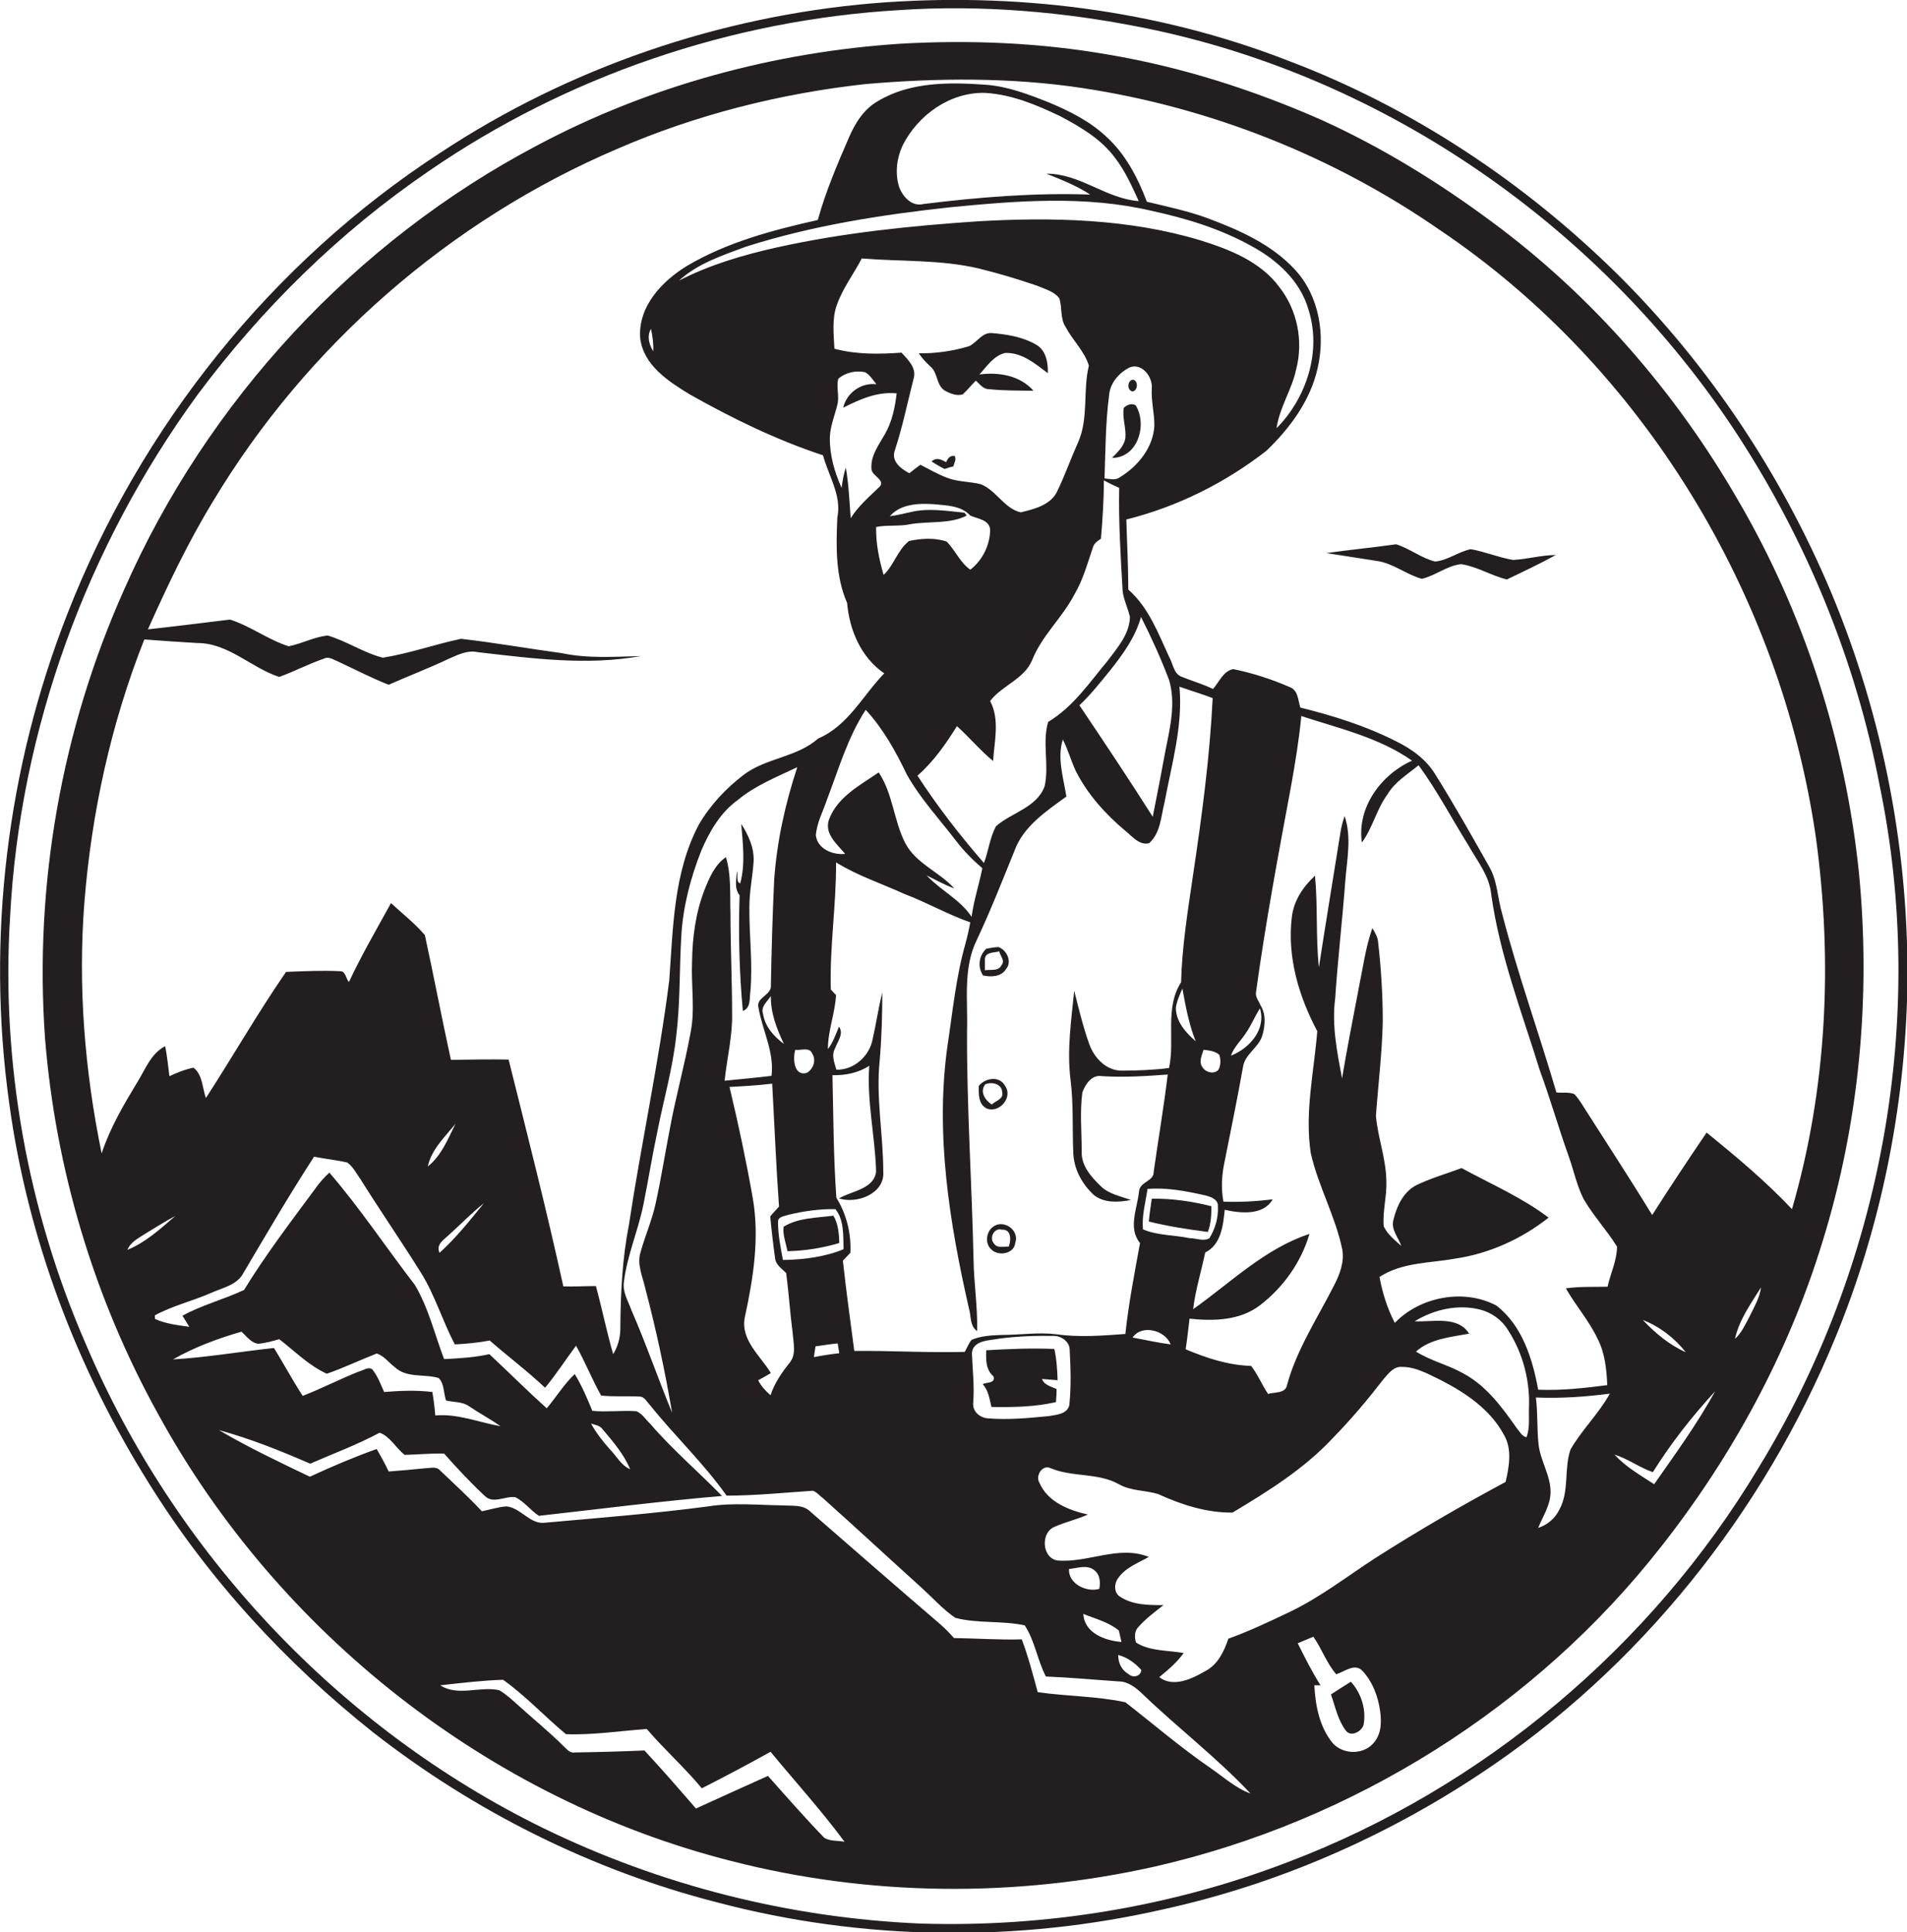
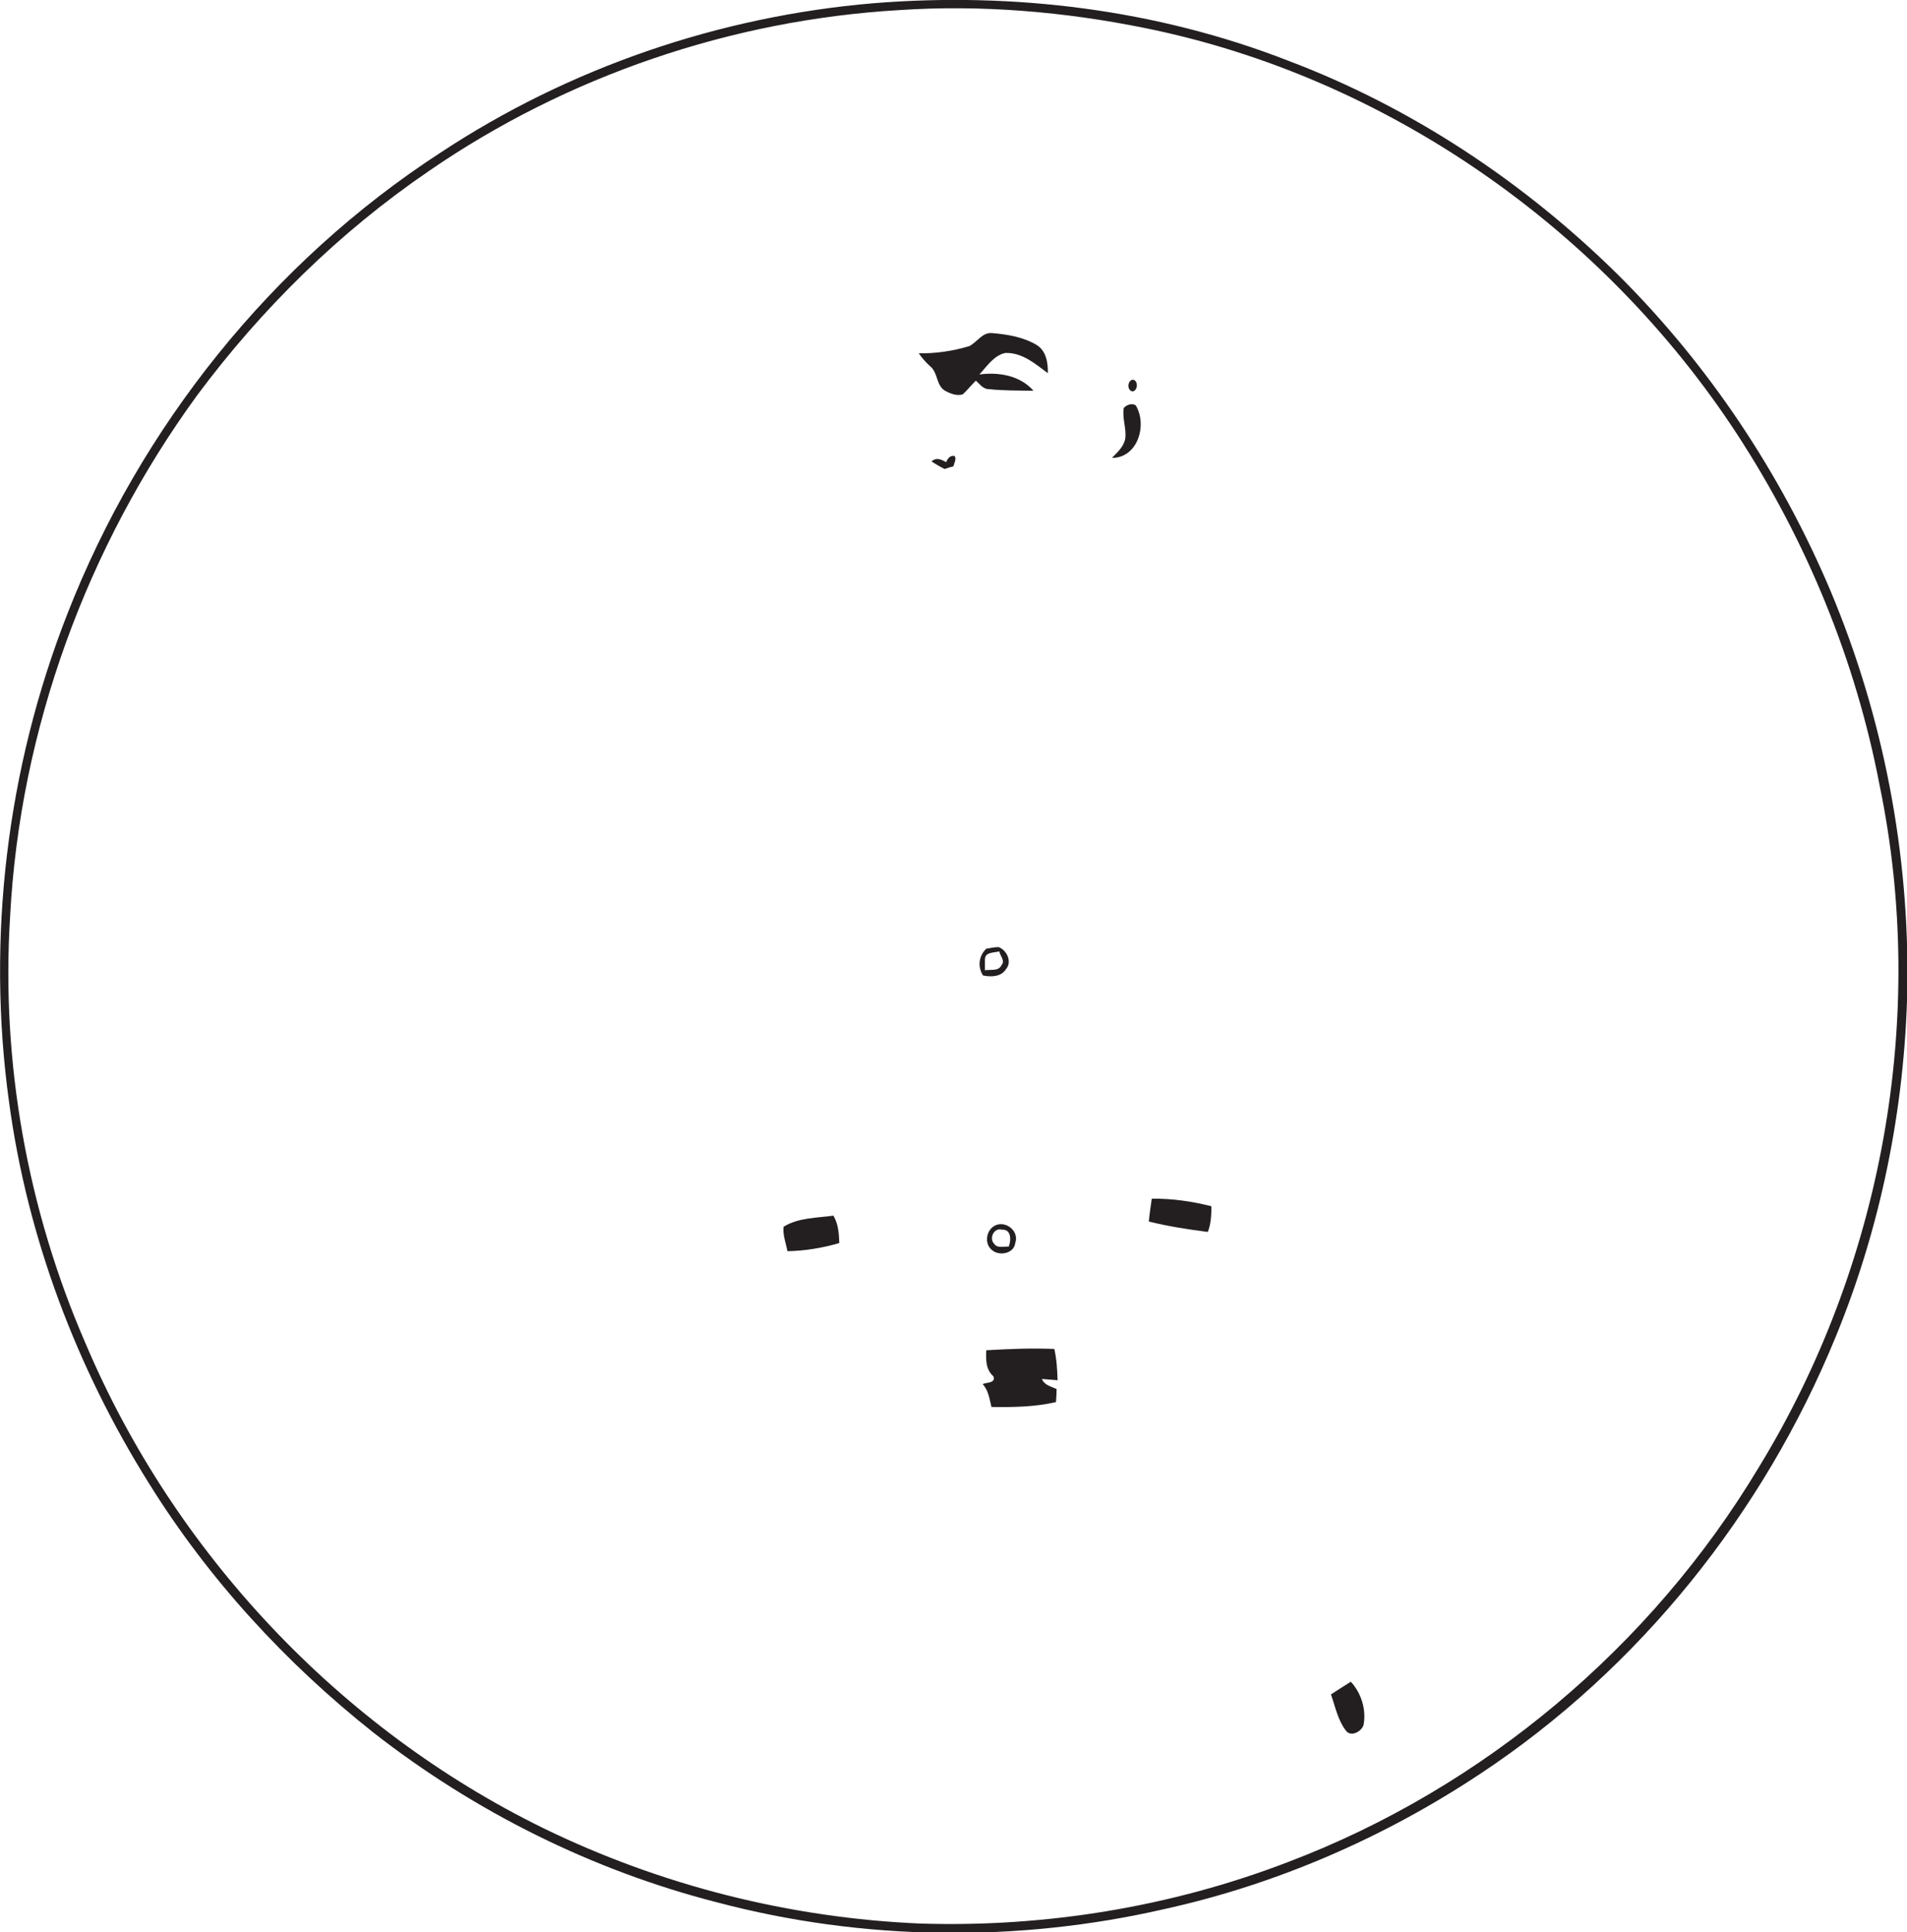
<svg xmlns="http://www.w3.org/2000/svg" version="1.1" id="Layer_1" x="0px" y="0px" viewBox="0 0 585.3 592.9" enable-background="new 0 0 585.3 592.9" xml:space="preserve">
  <g>
    <path fill="#231F20" d="M562,181.7c-15.3-36.3-37.5-69.7-65.5-97.5c-28.8-28.4-63.3-51.3-101.2-65.6C355,2.9,311.1-2.5,268,1   C220.8,5,174.6,20.8,135.1,46.9c-51.7,33.6-92,84-114.4,141.4c-18.6,47.4-24.9,99.6-17.9,150c5.6,41.4,20.7,81.4,42.9,116.8   c18.2,29.3,41.9,55.1,68.9,76.5c31.1,24.3,67.2,42.3,105.5,52.1c44.6,11.8,92.1,12.4,137.1,2.1c34.6-7.6,67.7-22,97.2-41.6   c48.8-32.3,86.9-80,109-134c13.9-33.8,21.2-70.2,22-106.6C586.1,261.7,578,220,562,181.7z M539.7,450.4   c-32.9,54.8-84.5,98.2-144.3,120.9c-35.9,13.8-74.5,20.1-112.9,18.9c-40.1-1.7-79.7-11.7-115.8-29.3   c-62.5-30.6-113.2-84.5-140.4-148.6c-17.9-41.1-26-86.4-23.2-131.1c3-57.4,23.6-113.5,57.4-159.9c19.8-26.6,43.7-50.1,71.1-68.8   c42.4-29.2,93-46.4,144.4-49.4c25.2-1.7,50.7,0.5,75.4,5.5c74.1,15,140.6,61.6,181.8,124.7c21.3,32.7,36.4,69.4,43.7,107.7   C591.7,312.3,577.6,388.6,539.7,450.4z" />
-     <path fill="#231F20" d="M533.4,153.4c-19.1-33.1-44.8-62.7-75.6-85.4c-16.3-12.1-33.7-22.8-52.2-31.2c-20.9-9.2-42.7-16.2-65.2-20   c-21-3.7-42.5-4.6-63.8-3.4c-38.8,2.5-77.3,12.9-111.7,31.2C108.9,74.1,63.6,123,38.1,180.9c-19.2,42.9-27.6,90.5-24.3,137.4   C17,358.7,28.9,398.5,48.6,434C85.3,501,150.2,552.2,224.4,571c42.4,10.9,87.4,11.3,130.1,1.7c60.9-13.9,116.8-48.9,155.3-98.1   c21.9-27.8,39.1-59.5,49.5-93.4c11.4-36.7,15-75.7,11.2-113.9C566.3,227.3,553.7,188.1,533.4,153.4z M253,563.9   c-6-6.2-11.6-12.6-17.3-19c-7.3,3.3-14.7,6.6-22.1,10c-5.2-6-10.4-12-15.8-17.8c-7.1,0.3-14.2,0.5-21.3,0.6c-1.6,0.3-2.5-1-3.5-1.9   c-4.5-4.5-9.5-8.5-14.2-12.8c-1.8-1.6-3.5-3.2-5.6-4.4c-5.9-1.3-12.7,2-18.1-1.5c6.4-0.7,12.9-1.5,19.3-1.7   c6.9,4.9,12.8,11.3,19.3,16.7c8.3,0.3,16.6-1,24.8-1.6c5.4,6.3,11.6,11.8,16.9,18.2c7.1-3.6,14.1-7.3,21.1-11.2   c7.6,9.2,15.6,18,22.7,27.6C257.2,564.7,254.8,565,253,563.9z M371.4,542.4c-9-6.2-17.4-13.4-26-20.1c-8.8-1.9-17.9-1.8-26.9-3.1   c-1.5-5.5-2.9-10.9-4.9-16.2c-6.9,0.2-13.9-0.3-20.8-0.4c-1.4-1.6-2.8-3-4.4-4.4c-13.3-11.4-26.5-22.9-39.7-34.4   c-2.2-2.2-5.5-1.7-8.3-1.9c-7.7-0.1-15.4-0.9-23,0.3c-16.6,2.2-33.3,3.5-50,5c-4.7,0.7-7.5-4.6-12-5c-2.5,0.2-5,1-7.5,1.5   c-4.1-4.4-8.5-8.4-12.8-12.5c-1.2-1.4-3.1-0.7-4.6-0.7c-3.7,0.4-7.5,0.7-11.2,1c-1.1-2.3-2.4-4.7-3.7-6.9c-7,2.5-13.8,5.4-20.5,8.5   c-9.4-4.5-18.9-9-27.9-14.3c9.6,2.6,18.8,6.3,28,10.3c7.1-3.1,14.4-5.8,21.3-9.5c3.2,1.1,5,4.7,7.7,6.8c4-0.1,8-0.5,12.1-0.4   c4,4.5,8.1,8.9,12.5,13c2.6,2.6,6.3-0.1,9.4,0.4c2.8,1.4,4.6,4,7.2,5.7c18.7-2.1,37.4-4.5,56.2-6.1c-7.2-7.4-15.2-14.2-22-22.1   c-1.4-1.3-2.5-3.2-4.3-3.9c-4.5-0.3-9,0.3-13.5-0.1c-1.6-3.9-3.2-7.7-5.4-11.3c-3.3,3.1-5.7,7.1-8.6,10.5   c-6-5.4-11.7-11.1-17.6-16.6c-4.6,1-9.2,1.3-13.9,1.5c-2.9-7.6-4.8-15.8-9-22.8c-8.8-11.4-16.8-23.5-26.2-34.4   c-1.8,1.6-3.3,3.4-4.7,5.4c-7.4,10-15,20-21.5,30.6c-6.2,2.9-12.9,4.6-18.9,7.9c0.7,1.1,1.4,2.3,2.1,3.4c-3.5-0.5-7.2-0.9-10.5-2.4   c0-0.3-0.1-0.8-0.1-1.1c5.5-3,11.6-4.4,17.3-6.9c3.5-1.6,8-2.4,9.9-6.1c7.1-12,14.1-24,21.7-35.7c3.4,0.7,6.8,1,10.2,1.8   c1.8,1.3,2.8,3.4,4.1,5.2c6,9.6,12.5,19,18.5,28.6c4.3,6.9,6.6,14.8,10.4,22c3.6-0.2,7.1-0.5,10.7-1.2c5.6,4.9,11.6,9.4,17,14.5   c3.4-4.1,6.3-8.6,9.5-12.9c2.8,5,4.9,10.3,7.7,15.3c3.9,0.4,7.9,0.1,11.8,0.3c1.5,0,2.2,1.6,3.1,2.5c7.6,9.5,16.6,18,23.6,27.9   c8.8,0,17.6-0.9,26.5-1.5c1.2,0.4,2.1,1.6,3.1,2.3c10.2,9.1,20.2,18.4,30.4,27.6c3.4,3.1,6.4,6.5,10.2,9.1   c6.9,1.8,14.3,0.8,21.3,2.3c3.1,4.7,3.9,10.7,6.5,15.7c7.5,0.3,14.9,1,22.3,1.5c2.9,0,5.3,1.9,7.3,3.8   c10.8,10.4,22.9,19.6,33.2,30.6C379.3,548.7,375.5,545.2,371.4,542.4z M53.1,417.1c6.5-3.7,13.7-6.4,21-8.5c1.6,1.4,3,3.5,5.2,3.7   c2.2-0.2,4.3-0.8,6.4-1.4c4.8,3.7,9.1,8.1,14.6,10.6c5.2-1.8,10.2-4.2,15.3-6.2c2.3,0.7,3.7,2.8,5.6,4.2c3.6,3.4,9,2,13.4,3.3   c1.8,1.7,1.5,4.6,2.3,6.9c2.4,0.6,5,0.3,7.1,1.8c3.1,2.1,6.5,3.9,9.6,6.1c-6.7-1.2-13.1-3.9-20-3.3c-0.2-2.4-0.5-4.8-0.9-7.2   c-4.9-0.6-9.9-0.4-14.8,0c-1.1-2.4-2-5-3.7-7c-1.3-0.8-2.7,0.4-4,0.7c-5.8,2.3-11.4,5.2-17.3,7.5c-3.1-4.8-5.8-9.8-8.8-14.7   C73.8,414.7,63.5,416.5,53.1,417.1z M181.4,436.8c1.3,0.4,2.8,0.6,3.6,1.8c3.2,3.8,6.5,7.6,8.4,12.2c-2.8-1.2-4.2-4.1-6.3-6.2   C185,442.2,183,439.7,181.4,436.8z M39.1,383.5c0.9-2.3,3.1-3.4,4.9-4.6c3.3-2,6.4-4,9.8-5.8C49.3,377,44.7,381.2,39.1,383.5z    M131.3,357.9c1.1-5.2,5.3-9.1,8.5-13.1C137.5,349.4,135.5,354.6,131.3,357.9z M148.5,369.2c-4.3,5.3-8.6,10.7-13.6,15.2   c-1.2-2.7,1.5-4.1,3.1-5.7C141.5,375.6,144.8,372.1,148.5,369.2z M334.6,59.7c-17.1-0.6-34.2,0.8-51.2,2.9   c-3.6,0.9-6.4-2.3-7.5-5.4c-1.2-4.1-0.7-8.6,1.1-12.5c4.7-9.4,14.6-16.5,25.4-16.2c8.2,0.5,15.8,3.7,23.1,7.2   c6.2,3.3,12.5,7,16.7,12.7c3.1,4,5.2,8.7,7.3,13.3c-10-0.7-18.1-8.5-28.3-8.4C325.9,55.2,330.5,57,334.6,59.7z M291.6,63.6   c20.5-2,41.6-3.7,61.9,1.1c10.6,2.3,21.1,5.5,30.6,10.8c7.8,4.2,15,10.7,17.5,19.5c4.1,12.8-0.6,27.1-9.8,36.4   c0.9-6.4,4.7-11.8,6-18c2.3-8.7,0.4-18.3-5.2-25.4c-5.8-7.8-15.3-11.5-24.3-14.3c-22-6.6-45.3-7.1-68.1-5.8   c-20.7,1.4-41.4,3.5-61.7,8c-10.3,2.3-20.6,5.3-30.1,10.2c5.8-5.3,13.3-7.7,20.5-10.4C249.3,69.2,270.5,65.9,291.6,63.6z    M362,210.7c3.4,1.2,6.8,2.2,10.2,3.5c-0.9,18.1-3.3,36.1-6,54.1c-1.6,11-3.4,21.9-3.7,33.1c-5.1,7.9-1.8,17.7-3.7,26.3   c-4.8,0.6-9.6,0.8-14.4,0.8c-4.8,0.1-8.6-3.9-10.1-8.2c-1.9-5.3-3.2-10.8-4.6-16.3c-0.9,9.1-2.3,18.3-1.1,27.5   c0.9,7.3,0.5,14.6,0.8,21.9c0.1,5.2,2.7,10,6.5,13.4c3.2,2.4,7.5,2.1,11.2,1.4c-3.2-1.2-6.8-1.8-9.3-4.3c-2.9-2.8-6-6.3-5.8-10.6   c0-6-0.6-12.1,0.2-18.1c0.9-2.5,2.9-5.6,6.1-5c6.7,0.4,13.4,0,20.1-0.5c-1.2,10-2.9,19.9-4.3,29.8c0.1,3-4.2,3-4.5,6   c-0.5,5.2-3.5,11.3,0.3,15.9c-1.7,9.3-3.5,18.6-4.5,27.9c-7,0.5-14.1,1.1-21.1,0.1c-5.6-0.7-11.3,0.2-16.9,0.2   c-3.1,0.1-6.4,0.3-9.2,1.5c-0.9,1.1-1.4,2.5-2.1,3.7c-11.3,0.3-22.6-0.4-33.9-0.3c-1.2-9.2-2.5-18.4-3.5-27.7   c0.6-0.6,1.7-1.8,2.3-2.4c0.3-5.9-1.2-11.9-4.3-16.9c-0.9-12.5-0.9-25-1.2-37.6c3.9,0.1,8-0.7,11.3-2.9   c-0.8,10.9,1.8,21.6,2.1,32.5c-0.7,5.4-7.5,5.9-11.4,8.2c5.4,1.8,14.1-1.4,13.6-8.2c0-11.4-2.3-22.7-1.1-34.1   c0.6-7,0.8-14,0.8-20.9c-1.2,4.8-1.9,9.7-3,14.5c-1,5.1-5.8,9.4-11.1,9.2c-0.6-2.1-1.6-4.5-0.4-6.5c0.7-2.1,2.8-4.5,1.2-6.7   c-1,2.4-1.8,4.8-3.4,6.9c0-5.7,2.2-11,2.5-16.6c-0.4-0.4-1.2-1.2-1.6-1.7c-0.4-13,1.7-26,1.6-39c6.6,4.1,14,6.5,21,9.7   c6.9,2.6,13.3,6.3,20.2,8.7c-0.4,2.2-0.9,4.4-1.5,6.6c-2.9,10.2-3.9,20.8-5.5,31.3c-3.8,27,0.6,54.3,6.6,80.6   c0.7,2.3,0.2,5.4,2.5,6.9c0.2-7.3-1-14.6-1.1-21.9c-0.5-23.4-2.1-46.7-2-70.1c0.3-9.3-1.3-19.3,3-28c4.2-8.9,7.8-18.1,11.5-27.2   c2.7-7.6,9.8-12.3,16-16.8c-0.9-5.7-2.9-11.8-1.1-17.5c1.6,3.1,2.5,6.5,4,9.7c3.7,7.3,9.2,13.3,15.4,18.5c2,1.6,4.2,4.4,7.1,3.6   c3.5-3.1,3.6-8.1,4.7-12.4C359.6,234.5,363.1,222.7,362,210.7z M375.5,368.7c-0.8-4.2-0.5-8.4,0.4-12.5c1.9-9.6,3.9-19.2,5.6-28.8   c0.6-4.1,5-6,6-9.9c0.8-3,1.1-6.3-0.6-9c-0.5-1.3-1.7-2.6-1.4-4.1c2.9-21.1,6.8-42,10.7-62.9c1.3-7.2,2.5-14.5,3.2-21.8   c11.6,3.8,23.9,6.6,34,13.7c-9.5,4.2-17,14.4-15.4,25.1c3.3-4.5,4.5-10.2,7.8-14.7c2.3-3.9,6.2-6.2,9.6-9   c5.7,7.8,10.2,16.4,15.3,24.6c2.7,4.8,6.5,9.4,7,15.1c2.6,18.6,9.4,36.1,14.9,53.9c3.2,8.7,5.7,17.5,8.8,26.2   c1.6,4.4,2.5,9.1,4.7,13.4c3,5.1,7.1,9.5,10.2,14.5c0,4.2-2,8.2-2.9,12.3c-4.3,0.1-8.6-0.1-12.8,0.5c3,5.3,7.1,9.9,9.7,15.4   c2.3,4.4,2.8,9.5,3,14.3c-7,0.9-14.1,1.7-21.2,1.4c-1.7-9.4-4.9-19.7-12.8-25.8c-9.9-5.3-23.4-2.8-31.2,5.3   c-2.3-4.4-3.8-9.2-4.7-14.1c6.9-4.5,15.3-4.2,23.1-5.6c10.5-1.5,20.6-6.1,28.8-12.6c-8.2-6.2-17.7-10.3-26.7-15.2   c-4.6,1.7-9.4,3.1-13.8,5.2c-4,2-6.1,6.4-7.1,10.6c-0.9,3,1.5,5.5,2.4,8.1c-2-1.8-4.2-3.5-5.4-6c-0.4-4.7,1-9.3,0.8-14   c-0.1-6.8-2.6-13.2-3.2-19.9c0.7-9.7,1.9-19.3,2.1-29c0-8.1-0.5-16.1-1.4-24.1c-0.1-1.7-0.9-3.1-1.8-4.5c-2,5.7-2.8,11.6-4,17.5   c-1.8,9.5-3.7,19-5.3,28.6c-1.5-8.1-3.2-16.3-2.1-24.6c0.8-12,2.2-24,3.1-36c0.5-6.6,2-13.4-0.2-19.9c-0.6,1.6-1,3.3-1.3,5.1   c-2.2,13.8-4.5,27.6-6.6,41.3c-1-9.3-0.3-18.8-1.2-28.1c-3.6,3.3-6.5,7.6-7.1,12.6c-1.5,12.2,2.1,24.4,7.8,35.1   c-1,12.4-3.9,24.9-2,37.4c2.3,10.2,7.6,19.4,9.7,29.7c0.6,3.8-0.8,7.5-2.5,10.8c-5.1,10.1-11.5,19.7-14.5,30.7   c-0.4,2.6-3.9,2.1-5.8,2.7c-1.9-2.8-3.1-5.9-5.2-8.6c-7-0.2-13.7-2.4-20.1-5.1c0.5-3.1,0.8-6.3,1.2-9.4c7.3,0.8,15.5,0.6,21.6-4.1   c7.2-5.5,12.7-13.3,15.2-21.9c-13.7,4.5-24.1,14.9-35.7,23.1c0.7-5.9,2.5-11.6,3.7-17.4c4.9-2.4,5.5-8.3,6-13.1   c4.8,1.1,11.9,1.8,14.7-3.2C385.6,368.6,380.6,368.9,375.5,368.7z M377.8,323.9c0.9-2.6,3-4.5,4.5-6.8c1.7-2.4,2.8-5.2,4.4-7.7   C388.7,315.8,383.5,321.7,377.8,323.9z M350.8,377.2c-0.4-4.2,0.8-8.3,1.4-12.4c6-0.5,12,0.7,17.8,2c1.6,0.4,3.9,1.2,3.8,3.3   c0.2,3.4-0.8,6.9-2.6,9.8c-1.7,1.1-4.1,0-6.1,0C360.3,378.9,355.2,379.1,350.8,377.2z M359.3,412.5c-3.9-0.5-7.8-1.4-11.7-2.1   C350.5,406.2,357.7,408.2,359.3,412.5z M360.9,309.2c0.3-2.1,1.2-4,2-5.9c1,5.5,2,11,4.1,16.2C364,316.9,360.9,313.5,360.9,309.2z    M374.1,328c-1.1,1.8-4.1,1.1-5-0.5c-1.3-1.7-0.2-3.7,0.3-5.4c1.7,0.2,3.5,0.4,4.8,1.5C374.7,325,374.7,326.6,374.1,328z    M298.3,415.2c0.3-4.1,5.6-3.9,8.6-4.5c5.5-0.7,11.1-0.9,16.6-0.8c2.2,0,4.7,1.7,4.8,4.1c0.3,5.7,0.5,11.4-0.1,17.1   c-0.6,2.8-4,3-6.3,3.4c-6.2,0.6-12.4,1.2-18.5,0.7c-2.6-0.1-5-2.1-4.7-4.8C299.1,425.3,298.5,420.3,298.3,415.2z M357.8,229.8   c-1.3,7-2.6,13.9-4,20.8c-7.3-11.5-14.9-22.9-22.5-34.2c3.5-3.3,6.5-7.1,9.5-10.8c3.9-4.9,7.7-10.2,9.4-16.3   c3.2,6.3,6.1,12.7,8.6,19.3C360.9,215.6,359.2,222.9,357.8,229.8z M340,202.7c-5.6,6.7-10.6,14.2-18.3,18.8   c-1.9,6.4,0.4,13.3-1.1,19.8c-2.4,6.5-10.1,8-14.9,12.2c-1.9,3.5-2.3,7.6-3.7,11.3c-7.4-8.5-14.3-17.4-20.4-26.8   c4.9-4.3,8.7-9.7,12.1-15.2c3.8,3.4,7.1,7.4,11.1,10.7c0.4-6.1,2.1-12.7-0.9-18.4c3.6-4.8,10.5-6.7,12.9-12.6   c3-7.5,9.2-12.9,12.9-20c2.7-4.5,4-9.5,5.7-14.4c0.3-1.3,1.4-2.1,2.5-2.8c0.5-5.9,0.9-11.9,0.9-17.9c1.5,0.8,3.1,1.6,4.7,2.3   c-0.2,10.2,0.4,20.3,1,30.5c0,3.2,1.6,6,2.3,9.1C346.7,194.5,343,198.7,340,202.7z M276.7,108.2c-6.9,0.5-13.9,0.6-20.6-1.2   c-0.2-4.4-0.8-9,0.7-13.3c1.8-5.2,5.2-9.6,7.7-14.4c12,1,24.2,0.3,36,3.1c6.1,1.5,12.1,3.3,17.9,5.3c2.3,1,5.1,1.7,6.7,3.8   c1,2.9,0.2,6.2,2,8.9c2.1,4,5.8,7.4,7.1,11.8c-1.9,7.7,0,16-3.3,23.5c-2.2,4.9-4,10-6.3,14.8c-1.9,4.4-7.1,5.7-11.3,6.7   c-5-1.1-7.5-6.7-12.2-8.6c-3.4-0.9-7.1-0.7-10.4-2c-2.9-1.1-5.5-2.6-8.2-4c-1.1,0.8-2.3,1.7-3.4,2.6c-2.5-1.3-5.6-3.6-4.5-6.9   c2.4-7.2,3.9-14.7,5.8-22.1C281.4,112.9,278.7,110.4,276.7,108.2z M343.6,146.5c-1.4,1-3.1,0.4-4.6,0.3c0.3-8.5,0.3-17.1,1.4-25.5   c0.3-3.8,3.1-7,6.4-8.6c3.8-1.4,7.1,3.1,6.7,6.6c-0.2,3.7,0.8,7.4,0.8,11.1C354.1,137.1,349.3,143.1,343.6,146.5z M257,124.2   c0.7-2.6-0.4-5.4,0.3-8c2.2-1.9,5.3-2.6,8.2-2c1.5,0.8,2.4,2.4,3.5,3.7c-4.7-0.6-9.2,2.7-10.2,7.2c5.1-2.6,10.5-5,16.4-4.4   c-0.5,4.3-1.4,8.7-3.6,12.5c-1.9,3.4-4.6,6.8-4.1,11c0.5,2,4.5,3.3,2.3,5.3c-3.1,3-6.4,5.8-8.7,9.5c-0.4-5.2-0.6-10.4-1.5-15.5   c-0.7,2-1,4.1-1.3,6.2c-2.2-4.9-3.7-10.2-3.6-15.5C254.8,130.8,256.2,127.5,257,124.2z M279.6,160.8c5.6-0.9,12.1,0,17.1-2.6   c-0.2-0.2-0.5-0.7-0.7-0.9c-5.4-0.5-11-1.5-16.4-0.2c-2.2,0.5-4.3,1-6.5,1.3c3.3-3.8,8.8-4,13.5-3.7c3.9,0.4,8.4,0.4,11.2,3.5   c2.2,1,5.7,1.2,6.1,4.2c0,4.7-2.3,9.5-6.1,12.4c-3.1-2.2-4.6-5.9-7.2-8.6c-3.6-1.3-7.9-1-11.6-0.2c-3.5,2.7-4.6,7.4-7.8,10.4   c-1.4-4.8-2.4-9.7-2.3-14.7C272.4,161,276,161.6,279.6,160.8z M278.3,237.6c4.2,7.5,10.1,13.8,15.3,20.6c2.3,3,5,5.7,7.9,8.2   c-1,5-2.6,9.8-3.3,14.9c-3.5-5.3-9.5-8.1-13.8-12.7c2.8,1.4,5.5,2.9,8.5,4c-4.6-5.1-11.7-7.6-15-13.8c-3.6-6.9-3.8-15.2-8.2-21.8   c-5.7,3.9-12.6,7.5-15.2,14.3c-1.7,4.4,2.4,7.7,4.9,10.7c-3.8,0.4-8.5-1.5-9-5.7c0.3-3.9,2.2-7.3,3.4-10.9   c3.6-9.4,6.4-19.2,11.9-27.6C271,223.5,274.9,230.5,278.3,237.6z M256.4,371c2.7,3.3,2.4,8.2,2.5,12.3c-5.8,2.4-12.3,3.2-18.6,3.3   c-0.7-3.8-1.5-7.6-1.5-11.5c-0.2-1.9,2-1.9,3.3-2.4C246.7,371.6,251.6,370.9,256.4,371z M257.6,415.2c-2.6,0.3-5.2,0.7-7.8,1.2   c0.2-1.1,0.3-2.2,0.5-3.3c2.3-0.3,4.5-0.7,6.8-0.9C257.2,413,257.5,414.5,257.6,415.2z M228.6,404.2c2.6-12,4.6-24.5,2.4-36.8   c-2-11.4-4.4-22.6-7.1-33.9c4.4-0.2,8.8-0.5,13.1-1c0.7,12.6,1.2,25.2,2.1,37.7c-0.9,1-1.8,2-2.7,3c0.4,4.3,0.9,8.6,1.5,12.9   c0.2,2,2.1,3.2,3.4,4.5c0.8,6.2,1.2,12.4,2,18.5c0.2,3,1.2,6.5-1,9.1c-2.4,3-4.6,6.2-5.8,9.9c-1.5-1.3-2.9-2.8-3.8-4.6   c1.3-0.7,2.6-1.4,3.9-2.2C233.4,416,227.2,411.1,228.6,404.2z M234.2,311.1c-0.8-2.2,1.3-3.8,2.4-5.5c-0.1,5.2,1.8,10.1,4,14.7   C237.5,318,234.8,315,234.2,311.1z M247.6,329.2c-4,1.1-4.3-4.5-3.5-7.1c1.7,0.3,4.3-1,5.2,1.2   C250.6,325.3,249.6,328.1,247.6,329.2z M237.6,270.2c-0.5,10.7-0.8,21.4-1,32.1c0.3,3.1-4.7,3.7-3.8,6.9c1.2,7,4.9,13.6,4,20.9   c-4.8,0.6-9.6,1-14.4,1.5c0.7-6.8,2.4-13.5,2.3-20.3c0-10.3-0.5-20.7-0.5-31c-0.2-5.8,0.3-11.7-1.4-17.3c-3.5,2.4-5.1,6.4-6.6,10.1   c-2.7,7-3.7,14.6-3.8,22.1c-0.3,7.3,1,14.7-0.5,21.9c-1.8,9.8-4.5,19.4-6.3,29.2c-1.5,7.7-2.7,15.4-4.4,23.1   c-1.1,5-3.2,9.8-4.6,14.8c-1.2,3.8,0.7,7.6,1.5,11.3c3.3,12.5,6,25.2,8.2,38c-4.3-10.4-8-21.2-12.5-31.5c-1-2.8-2.8-5.6-2.3-8.7   c1-8.2,4.4-15.8,6-23.8c1.5-7.5,2.7-15,4.3-22.5c1.9-9.6,4.6-19,5.7-28.7c1.3-10.3,1-20.7,1.6-31c0.5-9,2.8-17.8,6.1-26.2   c2.5-5.9,5.9-11.8,11.2-15.6c5.4-4.5,12-7.1,18.3-10.1C241,246.6,238.4,258.3,237.6,270.2z M332.5,495.2c3.7,1.5,7.8,2.5,10.9,5.1   c0.2,0.9,0.6,2.6,0.8,3.5C339.2,503.4,332.8,501.1,332.5,495.2z M350.3,512.4c-0.2,2.1-2.7,2.5-4,1.2c-2.1-1.2-3.1-3.4-3.1-5.8   C346,508.5,348.4,510.3,350.3,512.4z M337.4,487.5c-3.9,1.2-9.6-1.6-9.3-6.1c2.6-0.2,5.7-1.5,7.9,0.5   C337.6,483.2,337.8,485.5,337.4,487.5z M421.3,535.1c-3.2,3.4-9.2,3.2-12.3-0.3c-4-4.9-5.3-11.5-5.6-17.7c0.5,0,1.4,0,1.9,0   c-2.6-4.1-4.8-8.5-7-12.9c1.6-0.7,3.2-1.3,4.8-2c2.6,3.7,4,8,7,11.5c2.5-0.7,5.6-3.5,8-1.1c3.2,3.4,4.9,8,5.5,12.5   C424.1,528.6,423.9,532.5,421.3,535.1z M462.1,454.7c-13.6,7.3-26.9,15-39.9,23.3c-8.8,5.7-17.1,12.2-26.6,16.7   c-6.1,2.9-12.2,5.8-18.6,8.1c-1.3,3.9-3.2,7.9-7,9.9c-4.1,2.4-9.9,5.2-14.2,1.9c2.7-2.2,5.4-4.5,7.5-7.4   c-4.9-0.9-10.3-0.5-14.6-3.2c-0.6-1.6-0.5-3.6,0.7-4.8c2.3-2.6,5-4.6,7.7-6.7c-4.5,0-9.3,0-13.2-2.5c-2.1-1.2-2-4.1-0.7-5.8   c2.3-3.3,6.1-4.6,9.4-6.5c-9.3-3.7-18.6,1.9-28,1.1c-4.8-0.7-5.3-8.5-1-10.3c3.3-1.5,7-2.3,10.3-3.8c-5.9-1.3-12.4-3.9-14.9-9.8   c-1.3-2.1,1-5.7,3.5-4.4c6.7,2.8,14.5,1.3,20.9,4.9c3.7,2.1,8,1.8,12,3c7.2,3.3,15,5.8,22.9,5.7c11-6.6,22.1-13.5,30.9-23   c5.5-5.6,10.6-11.7,15.4-17.9c1.5-1.7,3.1-4,5.7-3.8c4.4,0,8.2,2.3,12,4.1c7.6,3.9,15.1,9,19.2,16.6   C464.2,444.5,463.2,450,462.1,454.7z M468.5,441c-1.4-0.3-2.1-1.8-2.9-2.7c-4.5-6.4-9.3-13-16.3-16.8c-4.7-2.7-10.1-3.9-14.7-6.8   c4.5-4,10.6-4.4,16.3-5.5c-3.5-5.6-11.2-3.5-16.7-3.8c5.9-3.6,13.2-5.3,20-3.6c3.6,0.9,6.8,3.2,8.7,6.4c4.4,6.8,6.6,15,6.4,23.1   C469.1,434.5,469.7,437.9,468.5,441z M482,444.8c-2,5.9-0.3,12.8-3.4,18.4c-1.3,2.7-3.7,4.7-6.5,5.6c1.4-3.5,3.7-6.8,3.8-10.8   c0.1-5.3-3.2-9.8-3.7-15c-0.5-4.7-0.2-9.5-0.8-14.2c7.6,0.3,15.2-0.2,22.7-1.2C490.6,433.9,485.4,438.8,482,444.8z M507.7,455.4   c-4.3-2.8-8.7-5.3-12.2-9.1c4.2,1.3,7.7,4,11.8,5.4c5.5-8.8,12-17.1,19.1-24.8C520.9,436.9,514.2,446.1,507.7,455.4z M504.2,405   c5.2,2,9.8,5.6,13.2,9.9C512.4,412.7,508,409,504.2,405z M537,403.9c-1.3,2.4-2.4,5-4.5,6.9c1.3-5.9,4.9-10.8,8-15.8   C540.1,398.2,538.4,401,537,403.9z M550,371c-8-8.5-17.1-16.1-26.2-23.5c-5.7,8.4-11.3,16.8-16.7,25.3   c-6.3-10.3-12.9-20.4-19.4-30.6c-1.5-2.2-2.7-4.6-4.5-6.5c-1.7-0.7-3.7-0.3-5.5-0.5c-5.4-18.4-11.9-36.4-16.7-55   c-1.4-4.8-1.4-10-4-14.4c-5.3-9.4-10.6-18.8-16.3-27.9c-2.8-4.8-7.4-8.1-12.3-10.5c-9.3-4.7-19.2-7.8-29.3-10.3   c-0.7-2.3-0.7-5.4-3.3-6.3c-5.5-2.4-11.4-4.3-17.3-5.5c-3.1,0.6-4.3,4-6.2,6.1c-3.1-1.5-6.3-2.4-9.5-3.7c-2.6-0.9-2.7-3.9-3.9-6   c-3.4-7.3-6.3-15.3-12.6-20.8c0-7.2-0.4-14.3-0.6-21.5c15.6-3.9,30.3-11.2,43-21.1c7.2-6.9,13.5-15.4,15.7-25.3   c2.4-10.3,0.5-22.1-6.8-30.1c-7.2-7.9-17.2-12.3-27.1-16c-6-2.2-12.3-3.5-18.5-5c-2.8-7.4-6.6-14.7-12.5-20   c-5-4.7-11.2-7.8-17.4-10.4c-6.3-2.5-12.7-5-19.6-5.5c-11.1-0.8-23.2-0.9-33,5c-4.3,2.4-7,6.7-8.9,11.1c-3.6,8.3-7.2,16.7-9.6,25.4   c-13.8,3.1-27.8,6.8-40,14c-7.8,4.7-15.3,12.6-14.5,22.4c1.1,8.2,8.5,13,15,17c13.1,7.4,26.8,14.1,41.1,18.8   c1.7,6.3,5.8,12.4,4.4,19.1c-0.4,8.8-0.6,18,3,26.2c0.7,8.3,4.3,16.8,11.4,21.6c-6.6,6.8-11.1,16.1-20.3,20   c-6.5,5.8-15.9,5.9-22.8,11.1c-5.5,4.2-10.3,9.3-13.8,15.3c-7.8,14.7-7.9,31.7-9.1,47.9c-3.2,25.2-8.6,50-12.4,75.1   c-2,10.2-2.5,20.6-2.6,30.9c0.1,3-0.6,6-2.2,8.6c-2-6.9-3.4-13.9-5.3-20.9c-3.3,0-6.7,0.2-10,0.1c-5.1-23.3-11-46.4-16.8-69.6   c-5.9-0.1-11.8,0-17.7,0.1c-2.8-12.7-5.2-25.5-8-38.3c-3.1-3.6-6.9-6.6-10.4-9.8c-4.4,8-9,15.9-12.9,24.2c-0.9-0.9-1-3.3-2.6-3.3   c-5.5-0.3-11.1,0-16.7,0.2c-8.7,12.6-16.3,25.9-24.6,38.7c-1.1-3-1-7.2-3.8-9.3c-2.6,0.5-5,1.5-7.4,2.6c-0.4-3.1-0.7-6.2-1.3-9.2   c-4.3,2.2-6,6.9-8.4,10.8c-4.3,7.1-8.5,14.2-11.1,22.1c-5.2-25.3-7.3-51.2-5.3-77c2.2-27.6,8.2-55,18.4-80.7   c5.4,0.4,10.8,0.8,16.3,1.1c9.5,0,16.5,7.6,25.1,10.4c4.7-1.7,9-4,13.7-5.6c1.4-0.8,2.9,0.3,4.2,0.8c5.2,2.4,10.3,5.1,15.7,7.2   c6.1-2.7,12.4-5.1,18.5-8c2.8-1.2,5.7-2.7,8.8-2c16.6,1.9,33.5,4.2,50.1,1.2c-8.1,0.2-16.3,0.8-24.3-0.9   c-10.3-1.4-20.5-3.2-30.9-4.4c-8,1.7-15.9,4.5-24,5.8c-5.9-1.5-11.1-5.1-16.9-6.8c-4.2,0.4-7.9,2.5-12,3.3c-6.3-2-11.7-6.2-18-8.2   c-8.4,1-16.8,2.1-25.2,3c6-13.4,12.3-26.7,20-39.3c28.7-47.8,72.7-86.2,124-108.1c24.2-10.5,50-17,76.2-19.9   c22.1-1.9,44.5-2.1,66.5,1.2c39.2,5.9,77.1,20.9,109.7,43.5c62.5,42,104.7,111.9,115.5,186.2C562.6,295.1,560.7,334.1,550,371z    M200.5,107.8c-1.3-2.1-2-4.7-0.7-6.9C200.3,103.2,200.6,105.5,200.5,107.8z" />
    <path fill="#231F20" d="M285.5,112.4c2.4,1.9,1.8,5.7,4.4,7.4c1.6,0.9,3.7,1.8,5.6,1.2c1.4-1.3,2.6-2.8,4-4.2c1.2,1,2.2,2.6,4,2.6   c4.5,0.5,9.1,0.4,13.7,0.5c-4.1-4.7-10.7-5.8-16.6-5c2.3-2.5,4.4-5.8,7.9-6.6c5.2-0.2,9.2,3.3,13.1,6.2c0.1-3.2-0.5-6.9-3.5-8.7   c-4.1-2.4-8.9-3.2-13.6-3.6c-3-0.3-4.6,2.8-7,4c-5,1.5-10.3,2.3-15.5,2.2C283,109.9,284.2,111.2,285.5,112.4z" />
    <path fill="#231F20" d="M347.6,120.1c1.7-0.2,1.8-3.4,0.1-3.6C346,116.7,345.8,119.8,347.6,120.1z" />
    <path fill="#231F20" d="M348.6,124.4c-1.1-0.8-2.9-0.2-3.7,0.8c-0.5,3.1,0.8,6.1,0.5,9.2c-0.4,2.6-2.4,4.3-4.1,6.1   C349.2,140.5,352.2,130.4,348.6,124.4z" />
    <path fill="#231F20" d="M290.4,141.8c-1.5-0.8-3-1.6-4.5-0.2c1.3,0.8,2.6,1.6,4,2.3c0.9-0.3,1.8-0.6,2.7-0.8c0.3-1.1,1-2.2,0.4-3.2   C291.6,139.7,290.9,140.6,290.4,141.8z" />
-     <path fill="#231F20" d="M451.4,168.5c-3.8,0.8-7,3.4-10.9,3.8c-4.2-1-7.8-4-12-5.3c-7.1,1-14.3,1.7-21.4,2.7   c5.1,0.8,10.3,1.6,15.4,2.4c5.1,0.7,9.1,4.2,13.9,5.5c4.2-1,7.7-4,12-4.5c4.9,0.7,9.2,3.5,14.1,4.7c5-2.4,10.1-4.8,15-7.5   c-4.4,0-8.7,1.3-13.1,1.5C460.1,171.1,455.9,169.3,451.4,168.5z" />
-     <path fill="#231F20" d="M226.2,267.3c-0.2,2.5-0.9,5.3,0.8,7.4c-0.4,11.8-0.1,23.7,1,35.5c2.5-1,2-3.8,2.3-5.9   c0.8-8.7-0.4-17.4-0.3-26.1c0-4.7,1-9.3,1.3-13.9c0.2-4.2-1.6-8.1-3.8-11.5c0.5,6,1.3,12.3-0.3,18.2   C225.8,270.8,226.6,268.3,226.2,267.3z" />
    <path fill="#231F20" d="M308.8,297.3c1.9-2.2,0.2-5.8-2.3-6.7c-1.3,0-2.6,0.3-3.8,0.5c-2.3,2.2-2.7,5.5-1,8.2   C304.1,299.8,307.3,299.8,308.8,297.3z M306.7,291.9c0.2,1.3,1.9,2.9,0.7,4.2c-0.9,2-3.3,1.3-5.1,1.6c0-0.8,0-2.5,0-3.4   C302.4,292,305.1,292.4,306.7,291.9z" />
-     <path fill="#231F20" d="M308.5,333.2c-1.7-3.2-6.1-2.5-8.1,0c0,2.5-0.2,5.5,2.4,6.9C306.6,341.7,311,336.8,308.5,333.2z    M302.4,332.7c2-0.9,5.2-0.1,5.2,2.5c0.5,2-2.1,2.6-3.2,3.7C302.4,337.6,300.6,335,302.4,332.7z" />
    <path fill="#231F20" d="M371.8,370.1c-6-1.5-12.1-2.4-18.3-2.3c-0.3,2.3-0.7,4.6-0.9,7c6,1.5,12,2.4,18.1,3.2   C371.7,375.5,371.8,372.7,371.8,370.1z" />
    <path fill="#231F20" d="M241.7,383.9c5.4-0.1,10.8-1,15.9-2.5c-0.1-2.9-0.3-5.8-1.8-8.4c-5.1,0.7-10.8,0.6-15.3,3.4   C240.2,378.9,241.2,381.4,241.7,383.9z" />
    <path fill="#231F20" d="M304.8,376.4c-2.2,1.6-2.6,5.3-0.4,7.1c2.2,2,6.8,1.2,7.2-2.1C313,377.4,308,374,304.8,376.4z M309.6,382.5   c-1.5-0.1-3.5,0.6-4.5-0.9c-1.6-1.7,0-5,2.4-4.3C310.4,377.1,310.4,380.5,309.6,382.5z" />
    <path fill="#231F20" d="M301.6,424.7c1.8,1.9,2.1,4.6,2.7,7c6.6,0.1,13.3,0,19.8-1.5c0.1-1.3,0.2-2.7,0.2-4   c-1.7-0.8-3.8-1.2-4.5-3.1c1.6,0.1,3.2,0.3,4.8,0.4c-0.1-3.2-0.3-6.5-1-9.6c-7-0.3-14,0-20.9,0.4c-0.1,2.8-0.2,5.9,2.2,8   C305.7,424.5,302.6,424.1,301.6,424.7z" />
    <path fill="#231F20" d="M408.5,519.9c1.3,3.7,2.1,7.8,4.5,11c1.5,2.2,4.8,0.5,5.5-1.6c0.9-4.8-0.7-9.8-3.9-13.3   C412.5,517.3,410.5,518.6,408.5,519.9z" />
  </g>
</svg>